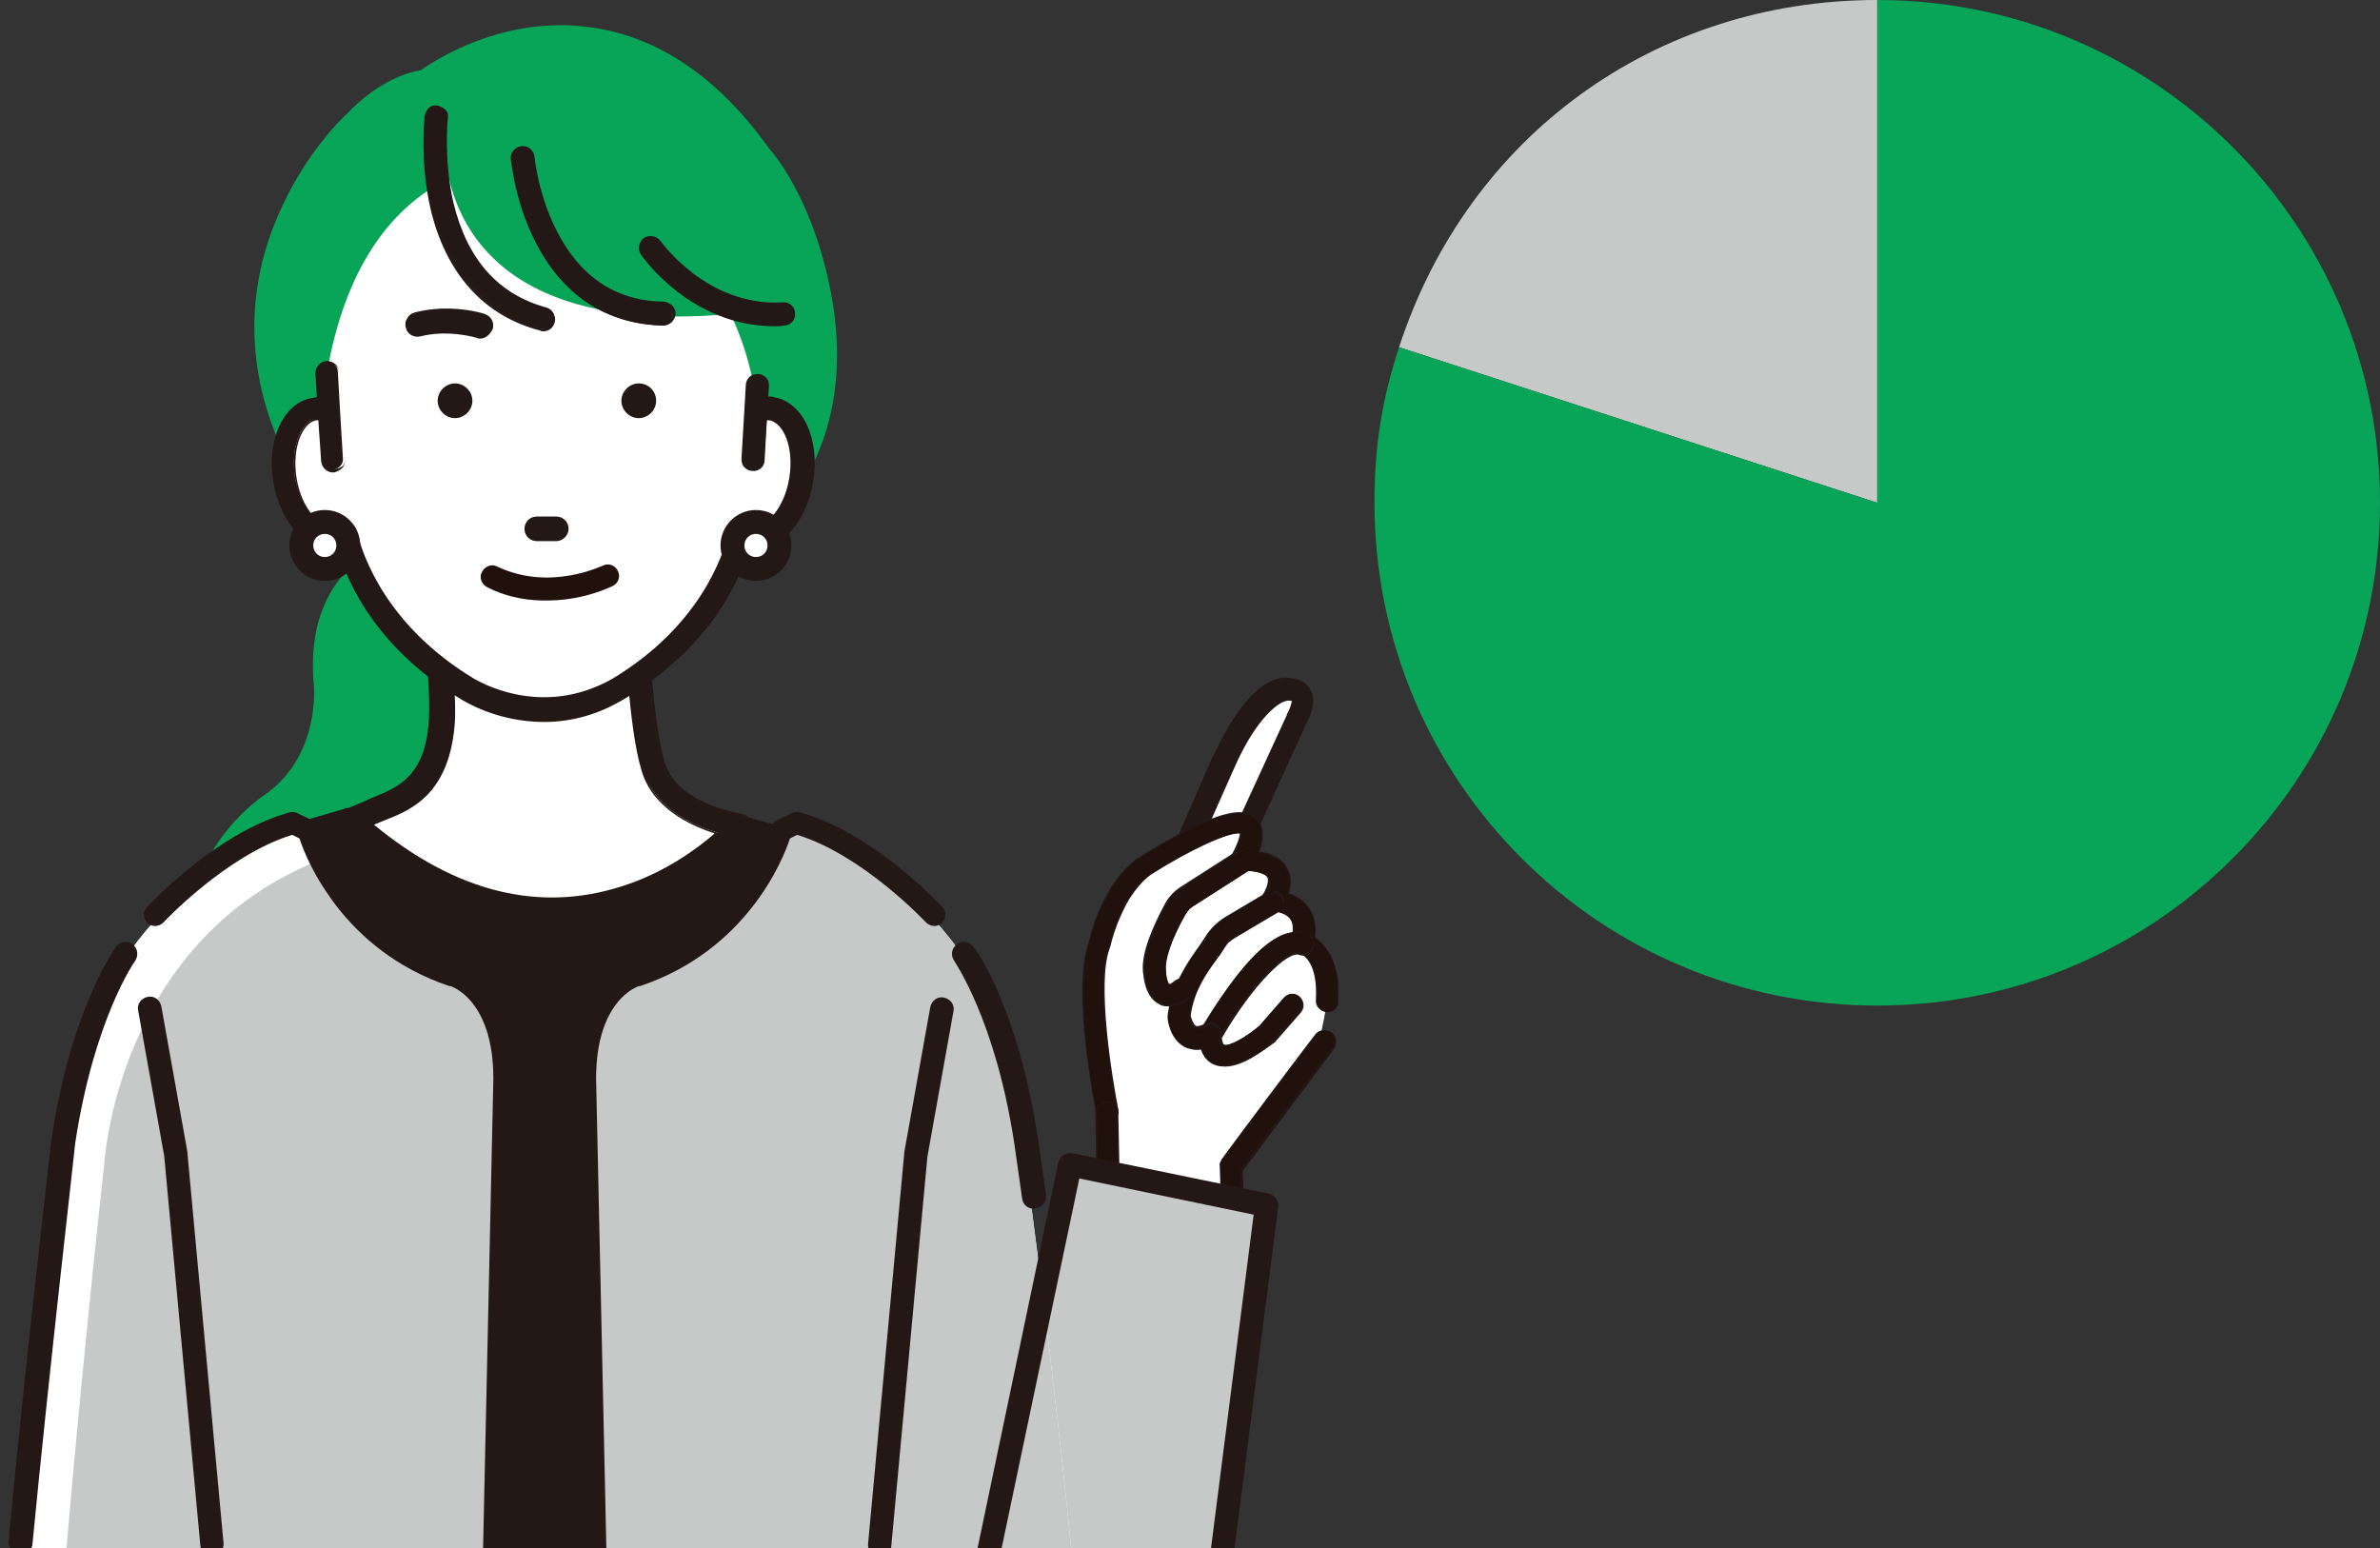
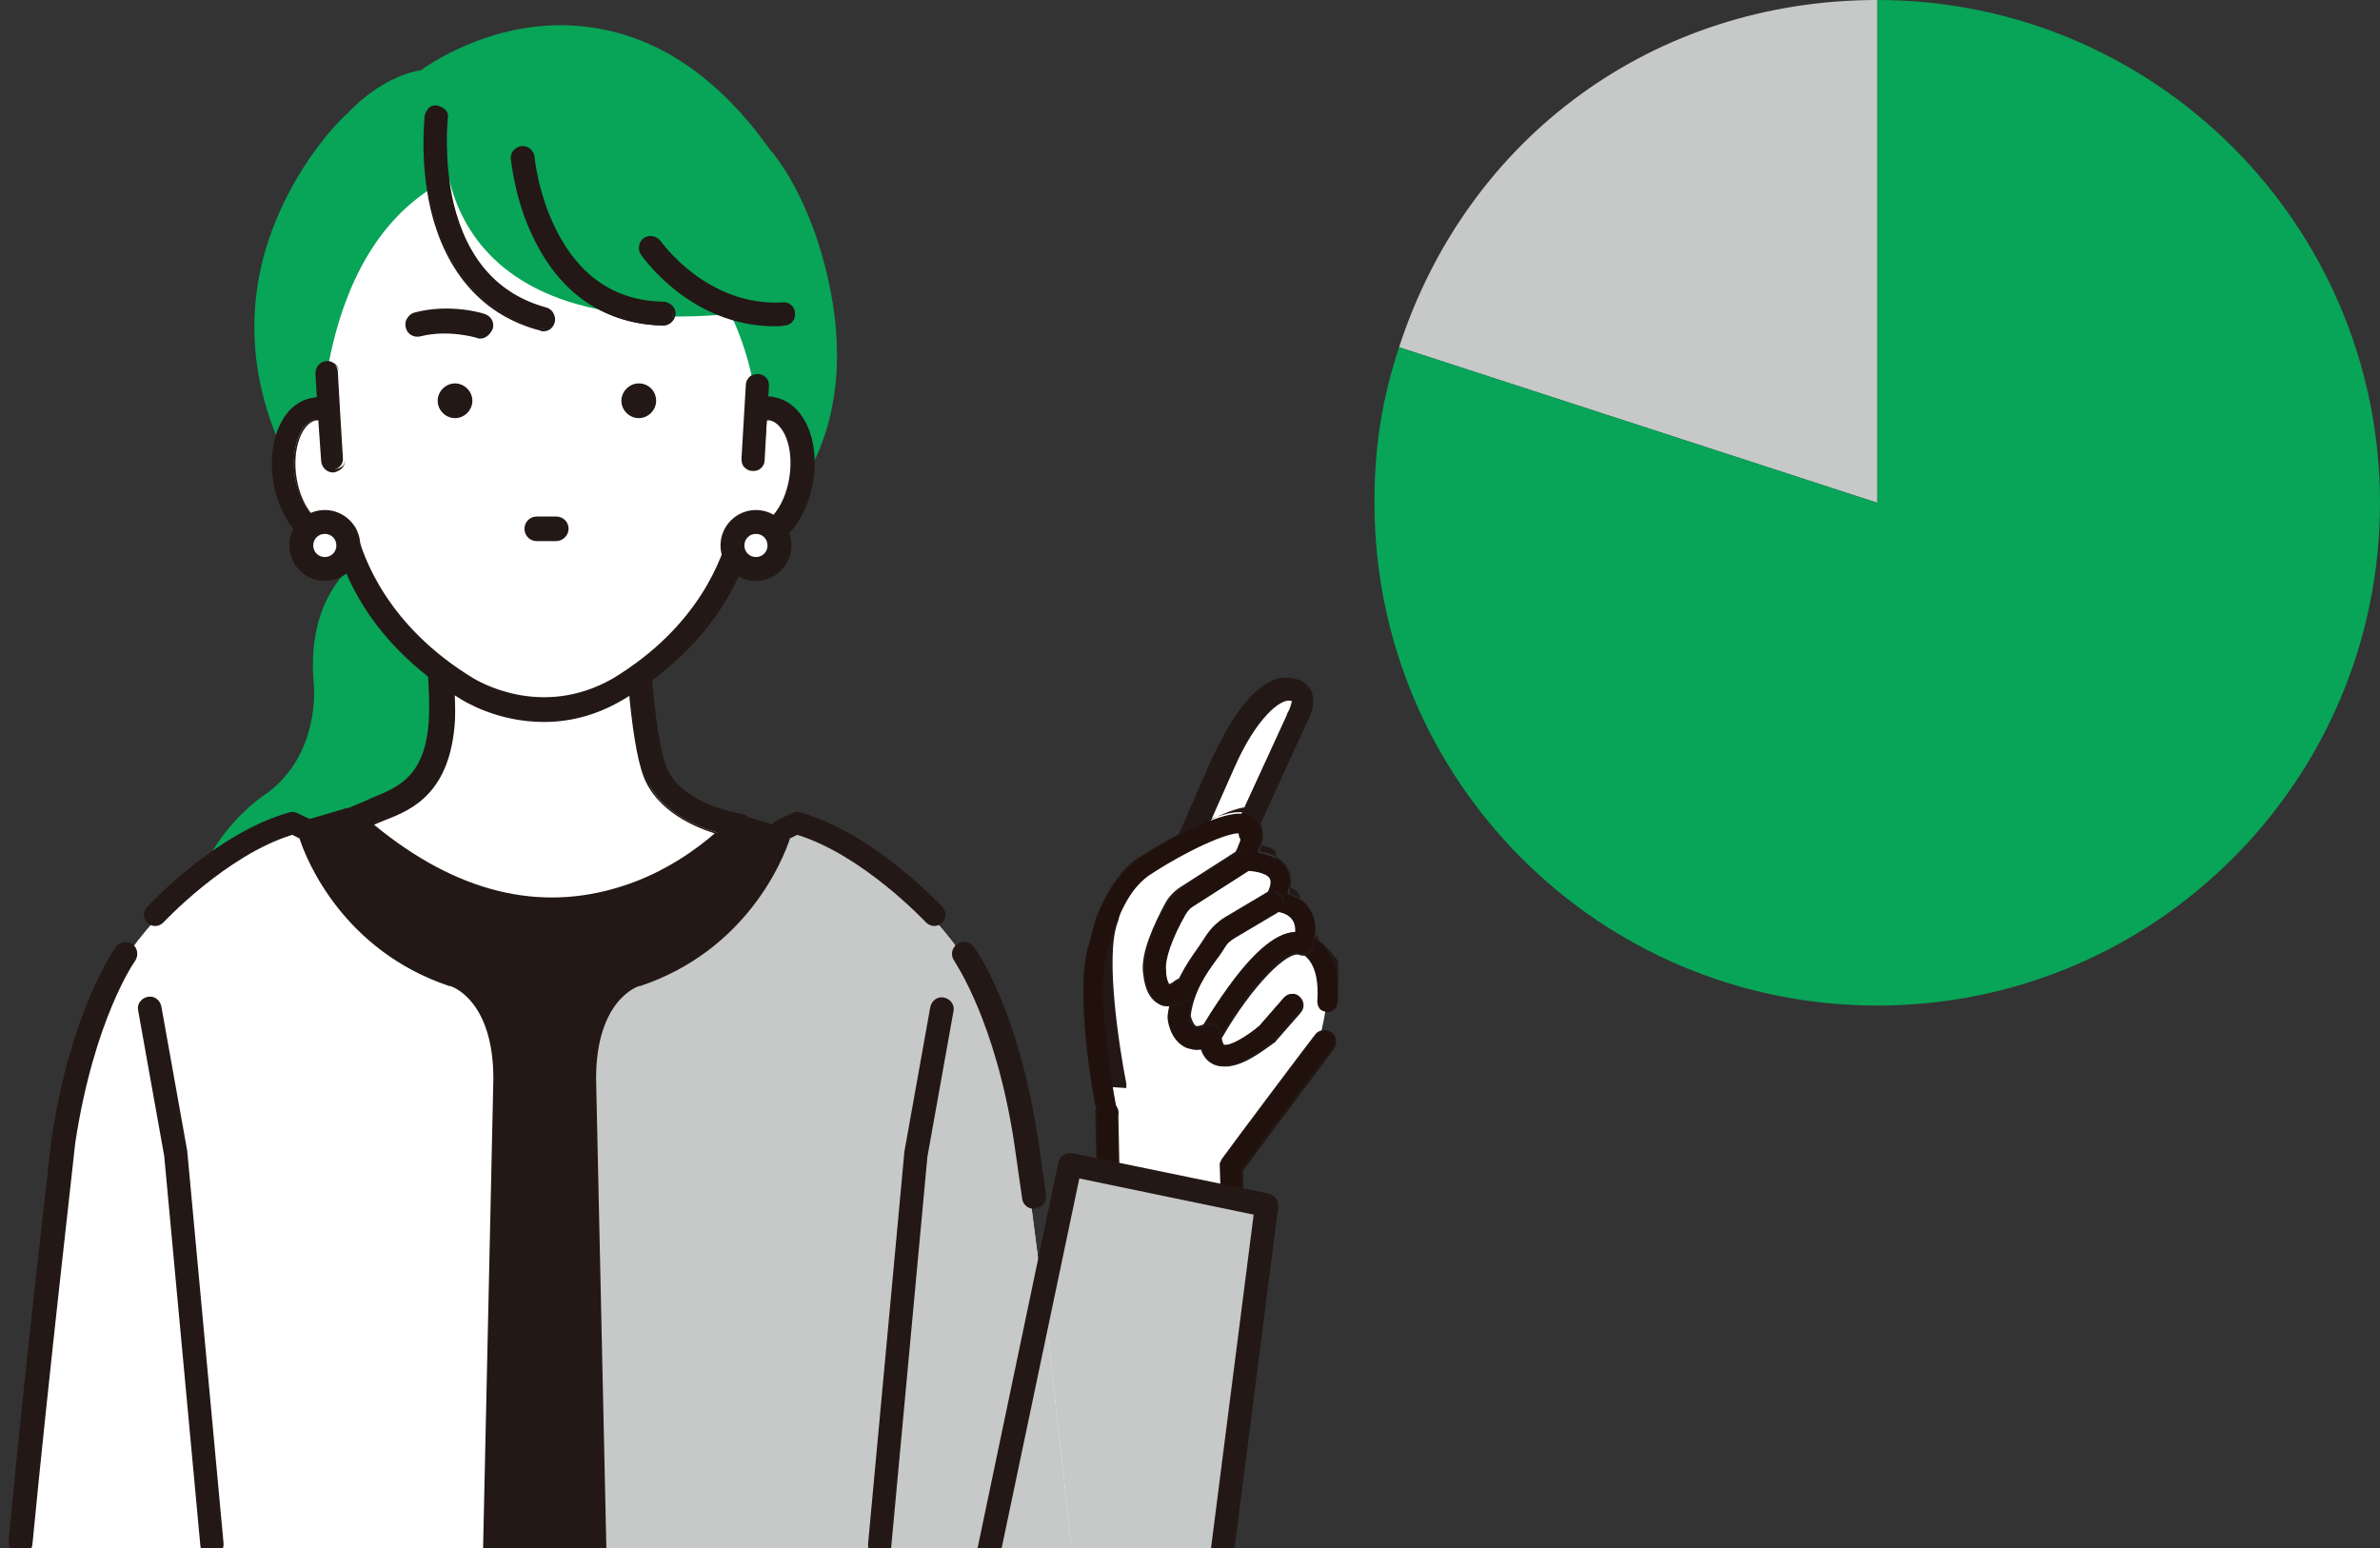
<svg xmlns="http://www.w3.org/2000/svg" xmlns:xlink="http://www.w3.org/1999/xlink" version="1.1" id="レイヤー_1" x="0px" y="0px" viewBox="0 0 329 214" style="enable-background:new 0 0 329 214;" xml:space="preserve">
  <rect x="0" y="0" width="329" height="214" fill="#333333" stroke="none" />
  <style type="text/css">
	.st0{clip-path:url(#SVGID_00000072986817580781119960000012141647707913333393_);}
	.st1{clip-path:url(#SVGID_00000153683870566494741450000014206033121059212428_);fill:#C7C8C8;}
	.st2{clip-path:url(#SVGID_00000153683870566494741450000014206033121059212428_);fill:#08A458;}
	.st3{clip-path:url(#SVGID_00000008861559594713577500000016254618648971862200_);fill:#FFFFFF;}
	.st4{clip-path:url(#SVGID_00000008861559594713577500000016254618648971862200_);fill:#231815;}
	.st5{clip-path:url(#SVGID_00000008861559594713577500000016254618648971862200_);fill:#21110D;}
	.st6{clip-path:url(#SVGID_00000008861559594713577500000016254618648971862200_);fill:#C7C8C8;}
	.st7{clip-path:url(#SVGID_00000008861559594713577500000016254618648971862200_);fill:#08A458;}
</style>
  <g>
    <defs>
      <rect id="SVGID_1_" width="329" height="214" />
    </defs>
    <clipPath id="SVGID_00000121990808500218169160000003398883725098883507_">
      <use xlink:href="#SVGID_1_" style="overflow:visible;" />
    </clipPath>
    <g style="clip-path:url(#SVGID_00000121990808500218169160000003398883725098883507_);">
      <defs>
        <rect id="SVGID_00000016770444829727325920000009253349013000325270_" x="190" width="139" height="139" />
      </defs>
      <clipPath id="SVGID_00000079487050264565322560000005951752780892509066_">
        <use xlink:href="#SVGID_00000016770444829727325920000009253349013000325270_" style="overflow:visible;" />
      </clipPath>
      <path style="clip-path:url(#SVGID_00000079487050264565322560000005951752780892509066_);fill:#C7C8C8;" d="M259.5,69.5L193.4,48    c9.5-29.2,35.4-48,66.1-48V69.5z" />
      <path style="clip-path:url(#SVGID_00000079487050264565322560000005951752780892509066_);fill:#08A458;" d="M259.5,69.5V0    C297.9,0,329,31.1,329,69.5S297.9,139,259.5,139S190,107.9,190,69.5c0-7.7,1-14.2,3.4-21.5L259.5,69.5z" />
    </g>
    <g style="clip-path:url(#SVGID_00000121990808500218169160000003398883725098883507_);">
      <defs>
        <rect id="SVGID_00000050623219082236343660000002137634153991499661_" y="3.4" width="185" height="247.8" />
      </defs>
      <clipPath id="SVGID_00000085968932981328509540000014959394825464026806_">
        <use xlink:href="#SVGID_00000050623219082236343660000002137634153991499661_" style="overflow:visible;" />
      </clipPath>
      <path style="clip-path:url(#SVGID_00000085968932981328509540000014959394825464026806_);fill:#FFFFFF;" d="M179,95.4    c0,0,2.4,0.3,0.3,4.1l-12.6,27.5l-5.7-3.1l8-18.3C169.1,105.5,174.3,93.7,179,95.4" />
      <path style="clip-path:url(#SVGID_00000085968932981328509540000014959394825464026806_);fill:#231815;" d="M166.5,128.5    c-0.2,0-0.4-0.1-0.6-0.2l-5.7-3.1c-0.7-0.4-1-1.3-0.7-2l8-18.3c0.1-0.1,1.4-3.1,3.3-6c2.9-4.2,5.7-5.9,8.4-5    c0.7,0.1,1.5,0.6,2,1.5c0.6,1.2,0.4,2.8-0.7,4.8l-12.5,27.4c-0.2,0.4-0.5,0.7-0.9,0.8C167,128.5,166.8,128.5,166.5,128.5     M163.1,123.1l2.9,1.6l11.9-25.9c0,0,0-0.1,0-0.1c0.6-1,0.6-1.6,0.7-1.8c0,0-0.1,0-0.1,0c-1.4-0.5-4.9,2.4-7.9,9.3L163.1,123.1z" />
      <path style="clip-path:url(#SVGID_00000085968932981328509540000014959394825464026806_);fill:#FFFFFF;" d="M151.9,130.7    c0,0,1.5-7.4,6.3-10.9c0,0,20-12.9,13.5-0.8c0,0,7.8-0.4,4.2,5.6c0,0,5.6,0,4.1,5.8c0,0,3.8,0.9,3.4,8.1c0,0-0.8,6.9-3.2,10.3    l-9.9,12.4l1.3,8.2l-18.6-1.2l0.1-14.3C153,153.9,149.6,136.9,151.9,130.7" />
-       <path style="clip-path:url(#SVGID_00000085968932981328509540000014959394825464026806_);fill:#231815;" d="M181.8,129.6    c0.2-1.7-0.1-3.2-1-4.3c-0.7-1-1.7-1.5-2.6-1.8c0.4-1.4,0.3-2.6-0.3-3.6c-0.8-1.4-2.4-2-3.8-2.2c0.6-1.7,0.8-3.4-0.4-4.6    c-1.6-1.5-4.5-1-9.8,1.7c-3.3,1.7-6.3,3.6-6.4,3.7c0,0,0,0-0.1,0c-1.5,1-2.8,2.5-3.9,4.3c-0.7,1.1-1.3,2.4-1.9,3.8    c-0.7,1.8-1,3.2-1.1,3.6c-1,2.8-1.2,7.7-0.4,14.5c0.5,4.3,1.2,8.1,1.4,9.1l3.1,0.2c0-0.2,0-0.4,0-0.6c-0.9-4.6-3-17.6-1.2-22.3    c0-0.1,0.1-0.2,0.1-0.3c0,0,0.3-1.4,1-3.2c0.5-1.2,1-2.3,1.6-3.3c0.9-1.4,1.9-2.6,3-3.4c5.2-3.3,10.7-5.9,12.3-5.7c0,0,0,0,0,0    c0,0.3-0.2,1.2-1.1,2.9c-0.3,0.5-0.2,1.1,0.1,1.6c0.3,0.5,0.8,0.8,1.4,0.7c1.1-0.1,3,0.2,3.4,0.9c0.2,0.4,0,1.3-0.6,2.3    c-0.3,0.5-0.3,1.1,0,1.6c0.3,0.5,0.8,0.8,1.3,0.8c0.5,0,1.8,0.2,2.4,1c0.5,0.6,0.5,1.6,0.2,2.9c-0.1,0.4-0.1,0.9,0.2,1.2    c0.2,0.4,0.6,0.6,1,0.7c0.3,0.1,2.5,1.1,2.2,6.4c-0.1,0.9,0.6,1.6,1.5,1.7c0.9,0.1,1.6-0.6,1.7-1.5    C185.3,133,183.3,130.6,181.8,129.6" />
+       <path style="clip-path:url(#SVGID_00000085968932981328509540000014959394825464026806_);fill:#231815;" d="M181.8,129.6    c0.2-1.7-0.1-3.2-1-4.3c-0.7-1-1.7-1.5-2.6-1.8c0.4-1.4,0.3-2.6-0.3-3.6c-0.8-1.4-2.4-2-3.8-2.2c0.6-1.7,0.8-3.4-0.4-4.6    c-1.6-1.5-4.5-1-9.8,1.7c-3.3,1.7-6.3,3.6-6.4,3.7c0,0,0,0-0.1,0c-1.5,1-2.8,2.5-3.9,4.3c-0.7,1.1-1.3,2.4-1.9,3.8    c-1,2.8-1.2,7.7-0.4,14.5c0.5,4.3,1.2,8.1,1.4,9.1l3.1,0.2c0-0.2,0-0.4,0-0.6c-0.9-4.6-3-17.6-1.2-22.3    c0-0.1,0.1-0.2,0.1-0.3c0,0,0.3-1.4,1-3.2c0.5-1.2,1-2.3,1.6-3.3c0.9-1.4,1.9-2.6,3-3.4c5.2-3.3,10.7-5.9,12.3-5.7c0,0,0,0,0,0    c0,0.3-0.2,1.2-1.1,2.9c-0.3,0.5-0.2,1.1,0.1,1.6c0.3,0.5,0.8,0.8,1.4,0.7c1.1-0.1,3,0.2,3.4,0.9c0.2,0.4,0,1.3-0.6,2.3    c-0.3,0.5-0.3,1.1,0,1.6c0.3,0.5,0.8,0.8,1.3,0.8c0.5,0,1.8,0.2,2.4,1c0.5,0.6,0.5,1.6,0.2,2.9c-0.1,0.4-0.1,0.9,0.2,1.2    c0.2,0.4,0.6,0.6,1,0.7c0.3,0.1,2.5,1.1,2.2,6.4c-0.1,0.9,0.6,1.6,1.5,1.7c0.9,0.1,1.6-0.6,1.7-1.5    C185.3,133,183.3,130.6,181.8,129.6" />
      <path style="clip-path:url(#SVGID_00000085968932981328509540000014959394825464026806_);fill:#21110D;" d="M171.9,112.5    c-1.7-0.2-4.2,0.6-8,2.5c-3.2,1.6-6.1,3.5-6.4,3.7l0,0c-1.5,1-2.8,2.5-3.9,4.3c-0.7,1.1-1.3,2.4-1.9,3.7c-0.7,1.8-1,3.2-1.1,3.6    c-1,2.8-1.1,7.7-0.4,14.4c0.5,4.2,1.1,7.8,1.4,9l2.8,0.2c0-0.1,0-0.2,0-0.4c-0.9-4.6-3-17.6-1.2-22.4c0-0.1,0-0.2,0.1-0.2    c0,0,0.3-1.4,1-3.3c0.5-1.2,1-2.3,1.6-3.3c0.9-1.5,1.9-2.6,3.1-3.4c5.2-3.4,10.8-5.9,12.4-5.7c0.1,0,0.2,0.1,0.2,0.2    c0,0.4-0.2,1.2-1.1,3c-0.2,0.4-0.2,1,0.1,1.4c0.3,0.4,0.8,0.7,1.3,0.6c1-0.1,3.1,0.2,3.6,1c0.3,0.5,0.1,1.4-0.6,2.5    c-0.3,0.4-0.3,1,0,1.4c0.2,0.4,0.7,0.7,1.2,0.7c0.5,0,1.9,0.2,2.5,1.1c0.5,0.6,0.6,1.7,0.2,3c-0.1,0.3-0.1,0.7,0.1,1.1    c0.2,0.3,0.5,0.5,0.9,0.6c0.3,0.1,2.7,1.1,2.3,6.6c0,0.4,0.1,0.7,0.3,1c0.2,0.3,0.6,0.4,1,0.5c0.4,0,0.7-0.1,1-0.3    c0.3-0.2,0.4-0.6,0.5-1c0.4-5.6-1.8-8-3.1-8.9c0,0-0.1-0.1-0.1-0.2c0.2-1.7-0.1-3.1-1-4.2c-0.6-0.8-1.5-1.4-2.6-1.7    c-0.1,0-0.1-0.1-0.1-0.2c0.4-1.3,0.3-2.5-0.3-3.4c-0.8-1.4-2.5-1.9-3.7-2.1c0,0-0.1,0-0.1-0.1c0,0,0-0.1,0-0.1    c0.8-2,0.6-3.5-0.4-4.4C173.1,112.8,172.5,112.6,171.9,112.5" />
      <path style="clip-path:url(#SVGID_00000085968932981328509540000014959394825464026806_);fill:#231815;" d="M168.8,147.4    c-0.3,0-0.6-0.1-0.9-0.2c-1-0.4-2.1-1.4-2.2-4c0-0.3,0.1-0.6,0.2-0.8c0.1-0.2,2.2-3.8,4.8-7.2c4-5.2,7.3-7.2,10-6.1    c0.8,0.3,1.2,1.2,0.9,2c-0.3,0.8-1.2,1.2-2,0.9c-1.5-0.6-6.3,3.9-10.7,11.5c0.1,0.6,0.2,0.8,0.3,0.9c0.7,0.3,3.1-1,4.9-2.6    l3.4-3.9c0.6-0.6,1.6-0.7,2.2-0.1c0.6,0.6,0.7,1.5,0.1,2.2l-3.5,4c0,0.1-0.1,0.1-0.1,0.1C175,144.9,171.6,147.8,168.8,147.4" />
      <path style="clip-path:url(#SVGID_00000085968932981328509540000014959394825464026806_);fill:#21110D;" d="M179.6,128.9    c-2.4-0.3-5.3,1.8-8.8,6.3c-2.7,3.5-4.7,7-4.8,7.2c-0.1,0.2-0.2,0.5-0.2,0.7c0.1,2.5,1.2,3.5,2.1,3.9c0.3,0.1,0.6,0.2,0.9,0.2    c2.8,0.3,6.2-2.5,7.2-3.4c0,0,0.1-0.1,0.1-0.1l3.5-4c0.5-0.6,0.4-1.5-0.1-2c-0.3-0.2-0.6-0.4-1-0.3c-0.4,0-0.7,0.2-1,0.5l-3.4,3.9    c-1.8,1.5-4.3,3-5.1,2.6c-0.1-0.1-0.3-0.3-0.4-1c0,0,0-0.1,0-0.1c4.1-7,9.1-12.3,10.9-11.6c0.3,0.1,0.7,0.1,1.1,0    c0.3-0.1,0.6-0.4,0.8-0.8c0.3-0.7-0.1-1.5-0.8-1.8C180.3,129,179.9,128.9,179.6,128.9" />
      <path style="clip-path:url(#SVGID_00000085968932981328509540000014959394825464026806_);fill:#231815;" d="M165,145.1    c-0.5-0.1-1-0.2-1.3-0.4c-2-1.1-2.3-3.7-2.3-4c0-0.1,0-0.2,0-0.3c0.5-4.1,2.7-7.3,4.2-9.4c0.4-0.6,0.7-1,1-1.5    c0.7-1.1,1.6-2,2.7-2.7l5.9-3.5c0.7-0.4,1.7-0.2,2.1,0.5c0.4,0.7,0.2,1.7-0.5,2.1l-5.9,3.5c-0.7,0.4-1.2,0.9-1.6,1.6    c-0.3,0.5-0.7,1.1-1.1,1.6c-1.4,1.9-3.2,4.5-3.6,7.8c0.1,0.5,0.4,1.2,0.7,1.4c0.2,0.1,0.7,0,1.3-0.3c0.8-0.4,1.7-0.1,2.1,0.7    c0.4,0.8,0.1,1.7-0.7,2.1C166.7,145.1,165.7,145.2,165,145.1" />
      <path style="clip-path:url(#SVGID_00000085968932981328509540000014959394825464026806_);fill:#21110D;" d="M176.1,123.2    c-0.3,0-0.6,0-0.9,0.2l-5.9,3.6c-1.1,0.6-2,1.5-2.6,2.6c-0.3,0.4-0.6,0.9-1,1.5c-1.5,2.1-3.7,5.2-4.2,9.3c0,0.1,0,0.2,0,0.3    c0,0.3,0.3,2.8,2.3,3.9c1.1,0.6,2.6,0.6,4.1-0.2c0.3-0.2,0.6-0.5,0.7-0.8c0.1-0.4,0.1-0.7-0.1-1.1c-0.2-0.3-0.5-0.6-0.8-0.7    c-0.4-0.1-0.7-0.1-1.1,0.1c-0.6,0.3-1.2,0.4-1.5,0.3c-0.5-0.2-0.7-1.1-0.8-1.6c0,0,0,0,0,0c0.5-3.3,2.3-5.9,3.7-7.8    c0.4-0.6,0.8-1.1,1.1-1.6c0.4-0.7,1-1.2,1.7-1.6l5.9-3.5c0.3-0.2,0.5-0.5,0.6-0.9c0.1-0.4,0-0.7-0.2-1.1c-0.2-0.3-0.5-0.5-0.9-0.6    C176.2,123.3,176.2,123.3,176.1,123.2" />
      <path style="clip-path:url(#SVGID_00000085968932981328509540000014959394825464026806_);fill:#231815;" d="M161.2,139.1    c-0.3,0-0.7-0.1-1-0.3c-1.9-1-2.1-3.6-2.2-4.4c-0.3-2.7,1.5-6.6,3-9.4c0.5-1,1.3-1.8,2.2-2.4l7.5-4.8c0.7-0.5,1.7-0.3,2.2,0.5    c0.5,0.7,0.3,1.7-0.5,2.2l-7.5,4.8c-0.5,0.3-0.9,0.8-1.2,1.3c-1.8,3.3-2.8,6.2-2.7,7.6c0,0.1,0,0.1,0,0.2c0,0.6,0.2,1.5,0.4,1.7    c0.1,0,0.5-0.1,1.1-0.6c0.7-0.5,1.7-0.4,2.2,0.3c0.5,0.7,0.4,1.7-0.3,2.2C163.4,138.8,162.2,139.2,161.2,139.1 M161.6,136    L161.6,136L161.6,136z" />
      <path style="clip-path:url(#SVGID_00000085968932981328509540000014959394825464026806_);fill:#21110D;" d="M171.9,117.7    c-0.3,0-0.6,0-0.9,0.2l-7.5,4.8c-0.9,0.6-1.7,1.4-2.2,2.4c-1.5,2.8-3.3,6.7-3,9.3c0,0.8,0.2,3.3,2.1,4.2c1.2,0.6,2.6,0.3,4.2-0.9    c0.3-0.2,0.5-0.5,0.6-0.9c0.1-0.4,0-0.7-0.3-1c-0.2-0.3-0.5-0.5-0.9-0.6c-0.4-0.1-0.7,0-1,0.3c-0.5,0.4-0.9,0.5-1.1,0.6    c-0.1,0.1-0.2,0.1-0.2,0c0,0,0,0,0,0c-0.3-0.3-0.5-1.2-0.5-1.8c0-0.1,0-0.1,0-0.2c-0.2-1.4,0.8-4.4,2.7-7.7c0.3-0.5,0.7-1,1.3-1.3    l7.5-4.8c0.6-0.4,0.8-1.3,0.4-1.9C172.6,117.9,172.3,117.7,171.9,117.7" />
      <path style="clip-path:url(#SVGID_00000085968932981328509540000014959394825464026806_);fill:#231815;" d="M170.1,166    c0.8,0.1,1.6-0.5,1.8-1.3l-0.1-2.8c2.3-3.2,12.5-16.7,12.6-16.9c0.5-0.7,0.4-1.8-0.3-2.3c-0.7-0.5-1.8-0.4-2.3,0.3    c-0.5,0.6-11.1,14.7-12.9,17.2c-0.1,0.2-0.2,0.4-0.3,0.6l0.1,3.2c-0.2,0.9,0.4,1.8,1.3,1.9C170,166,170.1,166,170.1,166" />
      <path style="clip-path:url(#SVGID_00000085968932981328509540000014959394825464026806_);fill:#21110D;" d="M183.3,142.5    c-0.1,0-0.3,0-0.4,0c-0.4,0.1-0.7,0.3-1,0.6l-0.1,0.2c-2.6,3.4-11.2,14.8-12.8,17c-0.1,0.2-0.2,0.4-0.3,0.6l0.1,3.2    c-0.1,0.4,0,0.8,0.2,1.1c0.2,0.3,0.6,0.6,0.9,0.6c0.8,0.2,1.6-0.4,1.7-1.2l-0.1-2.8c0,0,0-0.1,0-0.1c2.3-3.2,12.5-16.7,12.7-16.9    c0.2-0.3,0.3-0.7,0.3-1.1c-0.1-0.4-0.3-0.7-0.6-1C183.8,142.6,183.6,142.5,183.3,142.5" />
      <path style="clip-path:url(#SVGID_00000085968932981328509540000014959394825464026806_);fill:#231815;" d="M153,165.6    c0.8,0.1,1.6-0.5,1.8-1.3l-0.2-10.1c0.2-0.9-0.4-1.8-1.3-1.9c-0.9-0.2-1.8,0.4-1.9,1.3l0.2,10.1c-0.2,0.9,0.4,1.8,1.3,1.9    C152.9,165.5,153,165.5,153,165.6" />
      <path style="clip-path:url(#SVGID_00000085968932981328509540000014959394825464026806_);fill:#21110D;" d="M153.2,152.4    c-0.4,0-0.7,0-1,0.2c-0.3,0.2-0.6,0.6-0.6,0.9l0.2,10c-0.1,0.4,0,0.8,0.2,1.1c0.2,0.3,0.6,0.6,0.9,0.6c0,0,0.1,0,0.1,0    c0.8,0.1,1.5-0.4,1.6-1.2l-0.2-10c0.1-0.4,0-0.8-0.2-1.1c-0.2-0.3-0.6-0.6-0.9-0.6C153.3,152.4,153.2,152.4,153.2,152.4" />
      <path style="clip-path:url(#SVGID_00000085968932981328509540000014959394825464026806_);fill:#C7C8C8;" d="M146.6,162    c0.1-0.6,0.7-1,1.3-0.8l26.1,3.7c0.8,0.2,1.3,1.1,1.1,2l-6.3,49.2h-32.4L146.6,162z" />
      <path style="clip-path:url(#SVGID_00000085968932981328509540000014959394825464026806_);fill:#21110D;" d="M137.1,215.5    c-0.1,0-0.2,0-0.3,0c-0.9-0.2-1.5-1-1.3-1.9l3-15.8c0.2-0.9,1-1.5,1.9-1.3c0.9,0.2,1.5,1,1.3,1.9l-3,15.8    C138.6,215,137.9,215.5,137.1,215.5" />
      <path style="clip-path:url(#SVGID_00000085968932981328509540000014959394825464026806_);fill:#08A458;" d="M114.5,38.7    c-2.6-11.7-7.5-17.4-8.2-18.2C99.3,10.7,91,5.1,81.8,3.8C69.7,2,60,8.4,58.2,9.7c-1.4,0.2-5.8,1.3-10.3,6.1    c-0.6,0.5-6,5.7-9.6,14.3c-3.5,8.2-5.8,21.1,2.8,36.1c0.1,0.1,0.1,0.2,0.2,0.3c0.2,0.2,4.7,4.6,11.9,8.6    C51,76.3,42,80.5,43.4,94.9c0,0.1,0.8,9.2-6.3,14.6c-0.6,0.4-4.9,3.2-8,8.6c-3,5.2-5.4,13.8,0.6,25.2c0.3,0.5,0.7,0.8,1.3,0.8    c0,0,0,0,0,0l39.8-1c0.4,0,0.8-0.2,1-0.5c0.3-0.3,0.4-0.7,0.4-1l-1.5-52c0-0.4-0.2-0.8-0.5-1L57.8,77.4c1.4,0.6,2.9,1.2,4.4,1.8    c4.4,1.6,9.7,2.8,15.6,2.8c9.4,0,20.3-3.1,31.2-12.8c0,0,0,0,0.1-0.1C109.5,68.6,119,58.7,114.5,38.7" />
      <path style="clip-path:url(#SVGID_00000085968932981328509540000014959394825464026806_);fill:#231815;" d="M116.8,116.8l-15-4.3    c-0.1,0-0.3-0.1-0.4-0.1L48,111.7c-0.1,0-0.3,0-0.4,0.1l-7.5,2.2c-0.7,0.2-1.1,0.8-1.1,1.5l1.8,124.3c0,0.8,0.7,8.6,2.5,10.7h74.2    c-0.2-2.1,0.5-9.9,0.5-10.7V118.2C117.9,117.5,117.5,117,116.8,116.8" />
      <path style="clip-path:url(#SVGID_00000085968932981328509540000014959394825464026806_);fill:#FFFFFF;" d="M61.1,99.4    c0.2-4.1-0.5-9.5-0.9-16.5h27.7c0,0,0.6,20.4,3.1,24.7c0,0,1.8,4.9,11.3,6.8c0,0-23.6,26.2-53.7-0.9l2.5-1    C54.3,110.8,60.5,110,61.1,99.4" />
      <path style="clip-path:url(#SVGID_00000085968932981328509540000014959394825464026806_);fill:#231815;" d="M76.4,127.2    c-11.9,0-22-6.4-28.9-12.6c-0.4-0.3-0.6-0.9-0.5-1.4c0.1-0.5,0.4-0.9,0.9-1.1l2.4-1c0.5-0.3,1.1-0.5,1.6-0.7    c3.3-1.4,7.1-2.9,7.5-11.1c0.1-2.7-0.1-6-0.4-9.9c-0.2-1.9-0.3-4.1-0.5-6.5c0-0.4,0.1-0.8,0.4-1.1c0.3-0.3,0.7-0.5,1.1-0.5h27.7    c0.8,0,1.5,0.6,1.5,1.5c0.2,8,1.2,21.1,2.9,24c0,0.1,0.1,0.1,0.1,0.2c0.1,0.1,1.8,4.2,10.1,5.8c0.5,0.1,1,0.5,1.1,1    c0.2,0.5,0.1,1.1-0.3,1.5c-0.3,0.3-6.3,6.9-16.2,10.1C83.4,126.7,79.8,127.2,76.4,127.2 M51.4,113.9c11.4,9.5,23.1,12.5,34.7,8.7    c6.1-2,10.7-5.4,13.1-7.5c-7.2-2.1-9.2-6.1-9.6-6.9c-2.2-4.1-3-18.9-3.2-23.9H61.7c0.1,1.7,0.2,3.3,0.4,4.8    c0.3,4,0.6,7.4,0.5,10.3c-0.5,10-5.9,12.2-9.4,13.7c-0.5,0.2-1.1,0.4-1.5,0.7c0,0-0.1,0-0.1,0.1L51.4,113.9z M51,112.5L51,112.5    L51,112.5z" />
      <path style="clip-path:url(#SVGID_00000085968932981328509540000014959394825464026806_);fill:#231815;" d="M76.4,127.4    c-12.3,0-22.6-6.9-29-12.7c-0.4-0.4-0.6-1-0.5-1.6c0.1-0.6,0.5-1.1,1-1.3l2.4-1c0.5-0.2,1-0.5,1.6-0.7c3.3-1.4,7-2.9,7.4-10.9    c0.1-2.6-0.1-6-0.4-9.8l0-0.1c-0.2-1.9-0.3-4.1-0.5-6.4c0-0.5,0.1-0.9,0.5-1.3c0.3-0.3,0.8-0.5,1.2-0.5h27.7    c0.9,0,1.7,0.7,1.7,1.6c0.2,8,1.2,21,2.9,23.9c0,0.1,0.1,0.2,0.1,0.2c0.1,0.2,1.8,4.1,10,5.7c0.6,0.1,1.1,0.5,1.3,1.1    c0.2,0.6,0.1,1.2-0.3,1.7c-0.3,0.3-6.3,6.9-16.3,10.2C83.6,126.8,80,127.4,76.4,127.4L76.4,127.4z M60.1,81.6    c-0.4,0-0.7,0.2-1,0.4c-0.2,0.3-0.4,0.6-0.4,1c0.1,2.3,0.3,4.5,0.5,6.4l0,0.1c0.3,3.9,0.6,7.2,0.4,9.9c-0.5,8.3-4.3,9.8-7.7,11.2    c-0.6,0.2-1.1,0.5-1.6,0.7l-2.4,1c-0.4,0.2-0.7,0.5-0.8,1c-0.1,0.4,0.1,0.9,0.4,1.2C54,120.2,64.2,127,76.4,127h0    c3.6,0,7.1-0.6,10.7-1.7c9.9-3.2,15.9-9.8,16.1-10.1c0.3-0.3,0.4-0.8,0.3-1.3c-0.1-0.4-0.5-0.8-1-0.9c-8.4-1.6-10.2-5.8-10.3-5.9    c0-0.1-0.1-0.1-0.1-0.2c-1.7-2.9-2.7-16-2.9-24.1c0-0.7-0.6-1.3-1.3-1.3H60.1z M76.3,124.4c-8.4,0-16.8-3.5-25-10.3    c-0.1,0-0.1-0.1-0.1-0.2c0-0.1,0.1-0.1,0.1-0.1l0.2-0.1c0,0,0.1,0,0.1,0c0.4-0.2,1-0.4,1.5-0.7c3.5-1.4,8.7-3.6,9.3-13.5    c0.2-2.8-0.1-6.3-0.5-10.2c-0.1-1.6-0.3-3.1-0.4-4.8c0-0.1,0-0.1,0.1-0.1c0,0,0.1-0.1,0.1-0.1h24.7c0.1,0,0.2,0.1,0.2,0.2    c0.2,4.5,0.9,19.7,3.1,23.8c0.3,0.8,2.4,4.7,9.5,6.8c0.1,0,0.1,0.1,0.1,0.1c0,0.1,0,0.1-0.1,0.2c-2.2,2-6.9,5.5-13.2,7.6    C82.9,123.9,79.6,124.4,76.3,124.4 M51.7,114c11.3,9.3,22.8,12.2,34.3,8.5c6-1.9,10.5-5.3,12.8-7.3c-7-2.2-9-6.1-9.4-6.9    c-2.2-4-2.9-17.8-3.2-23.7H62c0.1,1.6,0.2,3.1,0.4,4.6c0.3,4,0.6,7.4,0.5,10.3c-0.6,10.1-5.9,12.4-9.5,13.8    C52.7,113.6,52.2,113.8,51.7,114C51.8,114,51.8,114,51.7,114 M51,112.7c-0.1,0-0.2-0.1-0.2-0.2s0.1-0.2,0.2-0.2h0    c0.1,0,0.2,0.1,0.2,0.2S51.1,112.7,51,112.7" />
      <path style="clip-path:url(#SVGID_00000085968932981328509540000014959394825464026806_);fill:#FFFFFF;" d="M85.6,95.3    c12-7.3,15.8-17,16.9-21.4c0.4,0.3,0.9,0.4,1.3,0.5c3.1,0.5,6.2-3.1,7-8c0.8-4.9-1-9.3-4-9.8c-0.7-0.1-1.4,0-2.1,0.3    C102.2,32.1,80,21.7,75.1,22.2c-4.9-0.5-24.8,0-29.9,29.3l0.3,5.3c-0.7-0.3-1.4-0.4-2.1-0.3c-3.1,0.5-4.9,4.9-4,9.8    c0.8,4.9,4,8.5,7,8c0.5-0.1,0.9-0.3,1.3-0.5c1.1,4.4,4.9,14.2,16.9,21.4C64.7,95.3,74.5,101.6,85.6,95.3" />
      <path style="clip-path:url(#SVGID_00000085968932981328509540000014959394825464026806_);fill:#08A458;" d="M84.4,12.8l-22.9,4.1    c0,0-4.4,32.8,44.7,25.9C106.2,42.8,102.7,13.5,84.4,12.8" />
      <path style="clip-path:url(#SVGID_00000085968932981328509540000014959394825464026806_);fill:#231815;" d="M74.8,45.5    c0.1,0,0.2,0,0.4,0c0.6,0,1.2-0.4,1.4-1.1c0.2-0.8-0.3-1.6-1-1.8c-6.7-1.8-11.1-6.6-13-14.5c-1.4-6.1-0.8-11.7-0.8-11.8    c0.1-0.8-0.5-1.5-1.3-1.6c-0.8-0.1-1.5,0.5-1.6,1.3c0,0.2-0.7,6.2,0.8,12.7C61.8,37.7,67,43.5,74.8,45.5" />
      <path style="clip-path:url(#SVGID_00000085968932981328509540000014959394825464026806_);fill:#231815;" d="M75.1,45.8    c-0.1,0-0.3,0-0.4-0.1c-7.8-2-13.1-7.9-15.2-16.9C58,22.2,58.7,16.3,58.7,16c0.1-0.4,0.3-0.8,0.6-1.1c0.3-0.3,0.8-0.4,1.2-0.3    c0.4,0.1,0.8,0.3,1.1,0.6c0.3,0.3,0.4,0.8,0.3,1.2c0,0.1-0.6,5.7,0.8,11.7c1.9,7.8,6.2,12.6,12.8,14.4c0.4,0.1,0.8,0.4,1,0.8    c0.2,0.4,0.3,0.8,0.2,1.2C76.5,45.3,75.9,45.8,75.1,45.8 M60.3,15c-0.3,0-0.5,0.1-0.8,0.3c-0.3,0.2-0.4,0.5-0.5,0.8    c0,0.2-0.7,6.1,0.8,12.7c2.1,8.9,7.2,14.6,14.9,16.6h0c0.7,0.2,1.4-0.2,1.5-0.9c0.1-0.3,0-0.7-0.1-1c-0.2-0.3-0.4-0.5-0.8-0.6    c-6.8-1.8-11.2-6.7-13.1-14.7c-1.4-6.1-0.8-11.8-0.8-11.9c0.1-0.7-0.4-1.3-1.1-1.4C60.4,15,60.4,15,60.3,15" />
      <path style="clip-path:url(#SVGID_00000085968932981328509540000014959394825464026806_);fill:#231815;" d="M91.7,42    c-6.7-0.1-11.8-3.5-15-10c-2.5-5-3-10.1-3-10.2c-0.1-0.8-0.8-1.4-1.6-1.3c-0.8,0.1-1.4,0.8-1.3,1.6c0,0.2,0.5,5.6,3.2,11.2    c3.7,7.5,9.8,11.5,17.6,11.7c0,0,0,0,0,0c0.8,0,1.4-0.6,1.4-1.4C93.2,42.6,92.5,42,91.7,42" />
      <path style="clip-path:url(#SVGID_00000085968932981328509540000014959394825464026806_);fill:#231815;" d="M91.7,45    c-7.9-0.2-14-4.2-17.8-11.8c-2.8-5.5-3.2-11-3.3-11.2c-0.1-0.9,0.6-1.7,1.5-1.8c0.9-0.1,1.7,0.6,1.8,1.5c0,0.1,0.5,5.2,3,10.1    c3.2,6.4,8.2,9.8,14.8,9.9c0.4,0,0.8,0.2,1.2,0.5c0.3,0.3,0.5,0.7,0.5,1.2C93.3,44.3,92.6,45,91.7,45 M72.3,20.6c0,0-0.1,0-0.1,0    c-0.7,0.1-1.2,0.7-1.1,1.4c0,0.2,0.5,5.6,3.2,11.1C78,40.5,84,44.5,91.7,44.7h0c0.7,0,1.3-0.6,1.3-1.2c0-0.3-0.1-0.7-0.4-0.9    c-0.2-0.2-0.5-0.4-0.9-0.4C85,42,79.8,38.6,76.6,32c-2.5-5-3-10-3-10.2C73.5,21.1,73,20.6,72.3,20.6" />
      <path style="clip-path:url(#SVGID_00000085968932981328509540000014959394825464026806_);fill:#231815;" d="M108.2,42    c-10.6,0.6-17-8.5-17.1-8.5c-0.4-0.7-1.3-0.8-2-0.4c-0.7,0.4-0.8,1.4-0.4,2c0.3,0.4,6.8,9.8,18.3,9.8c0.4,0,0.9,0,1.3,0    c0.8,0,1.4-0.7,1.4-1.5C109.7,42.5,109,41.9,108.2,42" />
      <path style="clip-path:url(#SVGID_00000085968932981328509540000014959394825464026806_);fill:#231815;" d="M107.1,45.1    c-11.6,0-18.2-9.5-18.5-9.9c-0.5-0.7-0.3-1.8,0.4-2.3c0.7-0.5,1.8-0.3,2.3,0.4c0.1,0.1,6.4,9.1,16.9,8.5c0.9-0.1,1.7,0.6,1.7,1.5    c0.1,0.9-0.6,1.7-1.5,1.7C108,45.1,107.5,45.1,107.1,45.1 M89.9,33c-0.2,0-0.5,0.1-0.7,0.2c-0.6,0.4-0.7,1.2-0.3,1.7    c0.3,0.4,6.8,9.8,18.2,9.8c0.4,0,0.9,0,1.3,0c0.7,0,1.2-0.6,1.2-1.3c0-0.7-0.6-1.2-1.3-1.2c-10.8,0.7-17.2-8.5-17.2-8.6    C90.7,33.2,90.3,33,89.9,33" />
      <path style="clip-path:url(#SVGID_00000085968932981328509540000014959394825464026806_);fill:#231815;" d="M107.1,55.1    c-0.3-0.1-0.6-0.1-1-0.1l0.1-1.7c0-0.8-0.6-1.5-1.4-1.5c-0.8,0-1.5,0.6-1.5,1.4l-0.6,10.2c0,0.8,0.6,1.5,1.4,1.5c0,0,0.1,0,0.1,0    c0.8,0,1.4-0.6,1.4-1.4L106,58c0.2,0,0.4,0,0.7,0c1.9,0.3,3.6,3.8,2.8,8.2c-0.7,4.4-3.4,7.1-5.4,6.8c-0.3,0-0.5-0.2-0.8-0.3    c-0.4-0.3-0.9-0.3-1.3-0.1c-0.4,0.2-0.8,0.6-0.9,1C100,77.9,96.4,87.1,84.9,94c-10.1,5.8-19,0.3-19.4,0    c-11.5-7-15.2-16.2-16.3-20.5c-0.1-0.5-0.4-0.8-0.9-1c-0.4-0.2-0.9-0.1-1.3,0.1c-0.3,0.2-0.5,0.3-0.8,0.3    c-1.9,0.3-4.6-2.4-5.4-6.8c-0.7-4.4,0.9-7.8,2.8-8.2c0.2,0,0.3,0,0.5,0l0.5,5.7c0.1,0.8,0.7,1.3,1.4,1.3c0,0,0.1,0,0.1,0    c0.8-0.1,1.4-0.8,1.3-1.6L47,56.7l-0.3-5.3c0-0.8-0.7-1.4-1.5-1.4c-0.8,0-1.4,0.7-1.4,1.5L44,55c-0.3,0-0.5,0-0.8,0.1    c-3.9,0.7-6.2,5.7-5.2,11.5c1,5.8,4.8,9.8,8.7,9.2c0,0,0.1,0,0.1,0c1.6,5.4,5.9,14,17.1,20.7c0.3,0.2,4.9,3.1,11.3,3.1    c3.3,0,7.1-0.8,11.1-3c11.2-6.8,15.6-15.3,17.1-20.7c0,0,0.1,0,0.1,0c3.9,0.7,7.7-3.4,8.7-9.2C113.3,60.8,111,55.8,107.1,55.1" />
      <path style="clip-path:url(#SVGID_00000085968932981328509540000014959394825464026806_);fill:#231815;" d="M75.2,99.8    c-6.6,0-11.2-3-11.4-3.1c-11.6-7-15.7-15.9-17.1-20.7c-4,0.6-7.9-3.5-8.9-9.3c-1-5.9,1.4-11.1,5.4-11.7c0.2,0,0.4-0.1,0.6-0.1    l-0.2-3.3c0-0.9,0.7-1.7,1.6-1.7c0.9,0,1.7,0.7,1.7,1.6l0.3,5.3l0.5,6.7c0,0.4-0.1,0.9-0.4,1.2c-0.3,0.3-0.7,0.5-1.1,0.6    c-0.9,0.1-1.7-0.6-1.8-1.5L44,58.1c-0.1,0-0.2,0-0.3,0c-1.8,0.3-3.4,3.7-2.7,8c0.7,4.3,3.3,6.9,5.1,6.6c0.2,0,0.5-0.1,0.7-0.3    c0.4-0.3,1-0.3,1.5-0.1c0.5,0.2,0.9,0.6,1,1.1c0.9,3.7,4.3,13.2,16.2,20.4c0.4,0.2,9.2,5.7,19.2,0c11.9-7.2,15.2-16.7,16.1-20.4    c0.1-0.5,0.5-0.9,1-1.1c0.5-0.2,1-0.1,1.5,0.1c0.3,0.2,0.5,0.3,0.7,0.3c1.8,0.3,4.4-2.3,5.1-6.6c0.7-4.3-0.8-7.6-2.7-8    c-0.1,0-0.3,0-0.4,0l-0.3,5.5c0,0.9-0.8,1.6-1.7,1.5c-0.4,0-0.8-0.2-1.1-0.5c-0.3-0.3-0.4-0.7-0.4-1.2l0.6-10.2    c0-0.4,0.2-0.8,0.5-1.1c0.3-0.3,0.8-0.4,1.2-0.4c0.4,0,0.8,0.2,1.1,0.5c0.3,0.3,0.4,0.7,0.4,1.2l-0.1,1.4c0.3,0,0.5,0,0.8,0.1h0    c4,0.7,6.4,5.8,5.4,11.7c-1,5.9-4.9,10-8.9,9.3c-1.4,4.8-5.5,13.6-17.2,20.7C82.9,98.7,79.1,99.8,75.2,99.8 M46.8,75.6    c0.1,0,0.2,0.1,0.2,0.1c1.4,4.7,5.4,13.6,17,20.6c0.2,0.1,4.8,3,11.2,3c3.8,0,7.5-1,11-3c11.7-7.1,15.7-16,17.1-20.6    c0-0.1,0.1-0.2,0.2-0.1l0.1,0c3.8,0.6,7.5-3.3,8.5-9c1-5.7-1.3-10.7-5.1-11.3c-0.3,0-0.6-0.1-0.9-0.1c-0.1,0-0.1,0-0.1-0.1    c0,0-0.1-0.1-0.1-0.1l0.1-1.7c0-0.3-0.1-0.7-0.3-0.9c-0.2-0.2-0.5-0.4-0.9-0.4c-0.3,0-0.7,0.1-0.9,0.3c-0.3,0.2-0.4,0.5-0.4,0.9    l-0.6,10.2c0,0.3,0.1,0.7,0.3,0.9c0.2,0.2,0.5,0.4,0.9,0.4l0.1,0c0.7,0,1.2-0.5,1.3-1.2l0.3-5.6c0-0.1,0.1-0.2,0.2-0.2    c0.2,0,0.5,0,0.7,0c2,0.3,3.8,3.9,3,8.4c-0.8,4.5-3.5,7.3-5.6,7c-0.3-0.1-0.6-0.2-0.9-0.4c-0.3-0.2-0.8-0.3-1.1-0.1    c-0.4,0.2-0.7,0.5-0.7,0.9C100.4,77.3,97,86.9,85,94.2c-10.2,5.9-19.3,0.3-19.6,0c-12-7.3-15.4-16.9-16.3-20.7    c-0.1-0.4-0.4-0.7-0.7-0.9c-0.4-0.2-0.8-0.1-1.1,0.1c-0.3,0.2-0.6,0.3-0.9,0.4c-2,0.3-4.8-2.4-5.6-6.9c-0.8-4.5,1-8.1,3-8.4    c0.2,0,0.4,0,0.6,0c0.1,0,0.2,0.1,0.2,0.2l0.5,5.7c0.1,0.7,0.7,1.2,1.4,1.1c0.3,0,0.6-0.2,0.9-0.4c0.2-0.3,0.3-0.6,0.3-0.9    l-0.5-6.7l-0.3-5.3c0-0.7-0.6-1.2-1.3-1.2c-0.7,0-1.2,0.6-1.2,1.3l0.2,3.5c0,0.1,0,0.1-0.1,0.1c0,0-0.1,0.1-0.1,0.1    c-0.3,0-0.5,0-0.8,0.1c-3.8,0.6-6,5.6-5.1,11.3c1,5.7,4.7,9.7,8.5,9L46.8,75.6C46.8,75.6,46.8,75.6,46.8,75.6" />
      <path style="clip-path:url(#SVGID_00000085968932981328509540000014959394825464026806_);fill:#FFFFFF;" d="M48.1,75.4    c0,1.8-1.5,3.3-3.3,3.3s-3.3-1.5-3.3-3.3c0-1.8,1.5-3.3,3.3-3.3S48.1,73.6,48.1,75.4" />
      <path style="clip-path:url(#SVGID_00000085968932981328509540000014959394825464026806_);fill:#231815;" d="M44.9,80.1    c-2.6,0-4.7-2.1-4.7-4.7c0-2.6,2.1-4.7,4.7-4.7c2.6,0,4.7,2.1,4.7,4.7C49.6,78,47.5,80.1,44.9,80.1 M44.9,73.6    c-1,0-1.8,0.8-1.8,1.8c0,1,0.8,1.8,1.8,1.8c1,0,1.8-0.8,1.8-1.8C46.7,74.4,45.9,73.6,44.9,73.6" />
      <path style="clip-path:url(#SVGID_00000085968932981328509540000014959394825464026806_);fill:#231815;" d="M44.9,80.3    c-2.7,0-4.9-2.2-4.9-4.9c0-2.7,2.2-4.9,4.9-4.9c2.7,0,4.9,2.2,4.9,4.9C49.8,78.1,47.6,80.3,44.9,80.3 M44.9,70.9    c-2.5,0-4.5,2-4.5,4.5c0,2.5,2,4.5,4.5,4.5s4.5-2,4.5-4.5C49.4,72.9,47.4,70.9,44.9,70.9 M44.9,77.4c-1.1,0-2-0.9-2-2    c0-1.1,0.9-2,2-2c1.1,0,2,0.9,2,2C46.9,76.5,46,77.4,44.9,77.4 M44.9,73.8c-0.9,0-1.6,0.7-1.6,1.6c0,0.9,0.7,1.6,1.6,1.6    c0.9,0,1.6-0.7,1.6-1.6C46.5,74.5,45.8,73.8,44.9,73.8" />
      <path style="clip-path:url(#SVGID_00000085968932981328509540000014959394825464026806_);fill:#FFFFFF;" d="M107.8,75.4    c0,1.8-1.5,3.3-3.3,3.3c-1.8,0-3.3-1.5-3.3-3.3c0-1.8,1.5-3.3,3.3-3.3C106.3,72.2,107.8,73.6,107.8,75.4" />
      <path style="clip-path:url(#SVGID_00000085968932981328509540000014959394825464026806_);fill:#231815;" d="M104.5,80.1    c-2.6,0-4.7-2.1-4.7-4.7c0-2.6,2.1-4.7,4.7-4.7c2.6,0,4.7,2.1,4.7,4.7C109.2,78,107.1,80.1,104.5,80.1 M104.5,73.6    c-1,0-1.8,0.8-1.8,1.8c0,1,0.8,1.8,1.8,1.8c1,0,1.8-0.8,1.8-1.8C106.3,74.4,105.5,73.6,104.5,73.6" />
      <path style="clip-path:url(#SVGID_00000085968932981328509540000014959394825464026806_);fill:#231815;" d="M104.5,80.3    c-2.7,0-4.9-2.2-4.9-4.9c0-2.7,2.2-4.9,4.9-4.9c2.7,0,4.9,2.2,4.9,4.9C109.4,78.1,107.2,80.3,104.5,80.3 M104.5,70.9    c-2.5,0-4.5,2-4.5,4.5c0,2.5,2,4.5,4.5,4.5c2.5,0,4.5-2,4.5-4.5C109,72.9,107,70.9,104.5,70.9 M104.5,77.4c-1.1,0-2-0.9-2-2    c0-1.1,0.9-2,2-2c1.1,0,2,0.9,2,2C106.5,76.5,105.6,77.4,104.5,77.4 M104.5,73.8c-0.9,0-1.6,0.7-1.6,1.6c0,0.9,0.7,1.6,1.6,1.6    c0.9,0,1.6-0.7,1.6-1.6C106.1,74.5,105.4,73.8,104.5,73.8" />
      <path style="clip-path:url(#SVGID_00000085968932981328509540000014959394825464026806_);fill:#231815;" d="M88.3,53    c-1.3,0-2.4,1.1-2.4,2.4c0,1.3,1.1,2.4,2.4,2.4c1.3,0,2.4-1.1,2.4-2.4C90.7,54.1,89.7,53,88.3,53" />
      <path style="clip-path:url(#SVGID_00000085968932981328509540000014959394825464026806_);fill:#231815;" d="M62.9,53    c-1.3,0-2.4,1.1-2.4,2.4c0,1.3,1.1,2.4,2.4,2.4c1.3,0,2.4-1.1,2.4-2.4C65.3,54.1,64.2,53,62.9,53" />
      <path style="clip-path:url(#SVGID_00000085968932981328509540000014959394825464026806_);fill:#231815;" d="M67.8,45.6    c0.2-0.8-0.2-1.6-1-1.9c-0.2-0.1-4.7-1.5-9.6-0.2c-0.8,0.2-1.3,1-1,1.8c0.2,0.8,1,1.3,1.8,1c4-1.1,7.9,0.1,7.9,0.2    c0.1,0,0.3,0.1,0.4,0.1C67,46.6,67.6,46.2,67.8,45.6" />
      <path style="clip-path:url(#SVGID_00000085968932981328509540000014959394825464026806_);fill:#231815;" d="M66.4,46.8    c-0.2,0-0.3,0-0.5-0.1c0,0-3.9-1.2-7.8-0.2c-0.9,0.2-1.8-0.3-2-1.2c-0.1-0.4-0.1-0.9,0.2-1.3c0.2-0.4,0.6-0.7,1-0.8    c4.9-1.3,9.5,0.1,9.7,0.2c0.9,0.3,1.4,1.2,1.1,2.1l-0.2-0.1l0.2,0.1C67.7,46.3,67.1,46.8,66.4,46.8 M61.5,45.7    c2.5,0,4.5,0.6,4.5,0.6c0.7,0.2,1.4-0.2,1.6-0.8c0.2-0.7-0.2-1.4-0.8-1.6c-0.2-0.1-4.7-1.5-9.5-0.2c-0.3,0.1-0.6,0.3-0.8,0.6    c-0.2,0.3-0.2,0.6-0.1,1c0.2,0.7,0.9,1.1,1.6,0.9C59.2,45.8,60.4,45.7,61.5,45.7" />
      <path style="clip-path:url(#SVGID_00000085968932981328509540000014959394825464026806_);fill:#231815;" d="M74.2,74.6h2.7    c0.8,0,1.5-0.7,1.5-1.5c0-0.8-0.7-1.5-1.5-1.5h-2.7c-0.8,0-1.5,0.7-1.5,1.5C72.8,73.9,73.4,74.6,74.2,74.6" />
      <path style="clip-path:url(#SVGID_00000085968932981328509540000014959394825464026806_);fill:#231815;" d="M76.9,74.8h-2.7    c-0.9,0-1.7-0.7-1.7-1.7c0-0.9,0.7-1.7,1.7-1.7h2.7c0.9,0,1.7,0.7,1.7,1.7C78.6,74,77.8,74.8,76.9,74.8 M74.2,71.8    c-0.7,0-1.3,0.6-1.3,1.3c0,0.7,0.6,1.3,1.3,1.3h2.7c0.7,0,1.3-0.6,1.3-1.3c0-0.7-0.6-1.3-1.3-1.3H74.2z" />
      <path style="clip-path:url(#SVGID_00000085968932981328509540000014959394825464026806_);fill:#FFFFFF;" d="M67.5,250.9l2.6-105.5    c0-4.7-3-8.9-7.5-10.5c-14.4-5.2-18.8-15.9-19.9-20c-0.3-0.9-1.2-1.4-2.1-1c-27.2,11.5-30.1,34.7-30.1,34.7S0.2,220.4,0,250.9    H67.5z" />
-       <path style="clip-path:url(#SVGID_00000085968932981328509540000014959394825464026806_);fill:#C7C8C8;" d="M67.5,250.9l2.6-105.5    c0-4.7-3-8.9-7.5-10.5c-14.4-5.2-18.2-11.5-19.4-15.6c-0.3-0.9,0.9-0.4,0,0C16,130.8,14.4,161,14.4,161s-5.8,51.8-7.9,89.9H67.5z" />
      <path style="clip-path:url(#SVGID_00000085968932981328509540000014959394825464026806_);fill:#231815;" d="M67.5,251.2    C67.5,251.2,67.5,251.2,67.5,251.2c-0.9,0-1.6-0.7-1.5-1.6l2.2-100.5c0-10.9-5.8-12.8-6-12.8c0,0,0,0-0.1,0    c-14.6-4.9-19.7-17.3-20.7-20.4l-1-0.5c-9.1,2.8-17.7,12-17.8,12.1c-0.6,0.6-1.5,0.7-2.2,0.1c-0.6-0.6-0.7-1.5-0.1-2.2    c0.4-0.4,9.6-10.3,19.7-13.1c0.4-0.1,0.7-0.1,1.1,0.1l2.1,1c0.4,0.2,0.7,0.5,0.8,1c0,0.1,4.2,14,18.9,19c0.8,0.2,8.2,2.8,8.2,15.8    L69,249.7C69,250.6,68.3,251.2,67.5,251.2" />
      <path style="clip-path:url(#SVGID_00000085968932981328509540000014959394825464026806_);fill:#FFFFFF;" d="M83.1,250.9    l-2.6-105.5c0-4.7,3-8.9,7.5-10.5c14.4-5.2,18.8-15.9,19.9-20c0.3-0.9,1.2-1.4,2.1-1c27.2,11.5,30.1,34.7,30.1,34.7    s10.3,71.8,10.4,102.3H83.1z" />
      <path style="clip-path:url(#SVGID_00000085968932981328509540000014959394825464026806_);fill:#C7C8C8;" d="M83.1,250.9    l-2.6-105.5c0-4.7,3-8.9,7.5-10.5c14.4-5.2,18.8-15.9,19.9-20c0.3-0.9,1.2-1.4,2.1-1c27.2,11.5,30.1,34.7,30.1,34.7    s10.3,71.8,10.4,102.3H83.1z" />
      <path style="clip-path:url(#SVGID_00000085968932981328509540000014959394825464026806_);fill:#231815;" d="M83.1,251.2    C83.2,251.2,83.2,251.2,83.1,251.2c0.9,0,1.6-0.7,1.5-1.6l-2.2-100.5c0-10.9,5.8-12.8,6-12.8c0,0,0,0,0.1,0    c14.6-4.9,19.7-17.3,20.7-20.4l1-0.5c9.1,2.8,17.7,12,17.8,12.1c0.6,0.6,1.5,0.7,2.2,0.1c0.6-0.6,0.7-1.5,0.1-2.2    c-0.4-0.4-9.6-10.3-19.7-13.1c-0.4-0.1-0.7-0.1-1.1,0.1l-2.1,1c-0.4,0.2-0.7,0.5-0.8,1c0,0.1-4.2,14-18.9,19    c-0.8,0.2-8.2,2.8-8.2,15.8l2.2,100.5C81.6,250.6,82.3,251.2,83.1,251.2" />
      <path style="clip-path:url(#SVGID_00000085968932981328509540000014959394825464026806_);fill:#231815;" d="M142.9,167.1    c-0.8,0-1.5-0.6-1.6-1.4l-1.1-7.7c-2.6-17.1-8.3-25.1-8.3-25.2c-0.5-0.7-0.4-1.7,0.4-2.3c0.7-0.5,1.7-0.4,2.3,0.4    c0.3,0.3,6.2,8.6,8.9,26.6l1.1,7.7c0.1,0.9-0.5,1.7-1.4,1.8C143,167.1,142.9,167.1,142.9,167.1" />
      <path style="clip-path:url(#SVGID_00000085968932981328509540000014959394825464026806_);fill:#231815;" d="M2.9,214.8    c-0.1,0-0.1,0-0.2,0c-0.9-0.1-1.6-0.9-1.5-1.8c2.1-23,5.9-55.1,5.9-55.4c2.7-18.1,8.7-26.3,8.9-26.7c0.5-0.7,1.6-0.9,2.3-0.4    c0.7,0.5,0.9,1.5,0.4,2.3c-0.1,0.1-5.7,8.1-8.3,25.2c0,0.3-3.7,32.4-5.9,55.3C4.5,214.2,3.8,214.8,2.9,214.8" />
      <path style="clip-path:url(#SVGID_00000085968932981328509540000014959394825464026806_);fill:#231815;" d="M29.3,215.2    c-0.8,0-1.5-0.6-1.6-1.5l-5-53.9l-3.6-20.1c-0.2-0.9,0.4-1.7,1.3-1.9c0.9-0.2,1.7,0.4,1.9,1.3l3.6,20.1c0,0,0,0.1,0,0.1l5,54    c0.1,0.9-0.6,1.7-1.5,1.8C29.4,215.2,29.4,215.2,29.3,215.2" />
      <path style="clip-path:url(#SVGID_00000085968932981328509540000014959394825464026806_);fill:#231815;" d="M121.7,215.2    c-0.1,0-0.1,0-0.2,0c-0.9-0.1-1.6-0.9-1.5-1.8l5-54c0,0,0-0.1,0-0.1l3.6-20.1c0.2-0.9,1-1.5,1.9-1.3c0.9,0.2,1.5,1,1.3,1.9    l-3.6,20.1l-5,53.9C123.2,214.6,122.5,215.2,121.7,215.2" />
-       <path style="clip-path:url(#SVGID_00000085968932981328509540000014959394825464026806_);fill:#21110D;" d="M76.1,83    c4.8-0.1,8.4-1.9,8.6-2c0.8-0.4,1.1-1.3,0.7-2.1c-0.4-0.8-1.3-1.1-2.1-0.7c-0.1,0-7.3,3.6-14.6,0.1c-0.8-0.4-1.7,0-2.1,0.8    c-0.4,0.8,0,1.7,0.8,2.1C70.4,82.7,73.4,83.1,76.1,83" />
      <path style="clip-path:url(#SVGID_00000085968932981328509540000014959394825464026806_);fill:#231815;" d="M136.4,217.5    c-0.1,0-0.2,0-0.3,0c-0.9-0.2-1.4-1-1.3-1.9l11.5-54.9c0.2-0.9,1-1.4,1.9-1.3l27.2,5.6c0.8,0.2,1.4,1,1.3,1.8l-6.3,49.2    c-0.1,0.9-0.9,1.5-1.8,1.4c-0.9-0.1-1.5-0.9-1.4-1.8l6.1-47.7l-24.1-5L138,216.2C137.9,217,137.2,217.5,136.4,217.5" />
    </g>
  </g>
</svg>